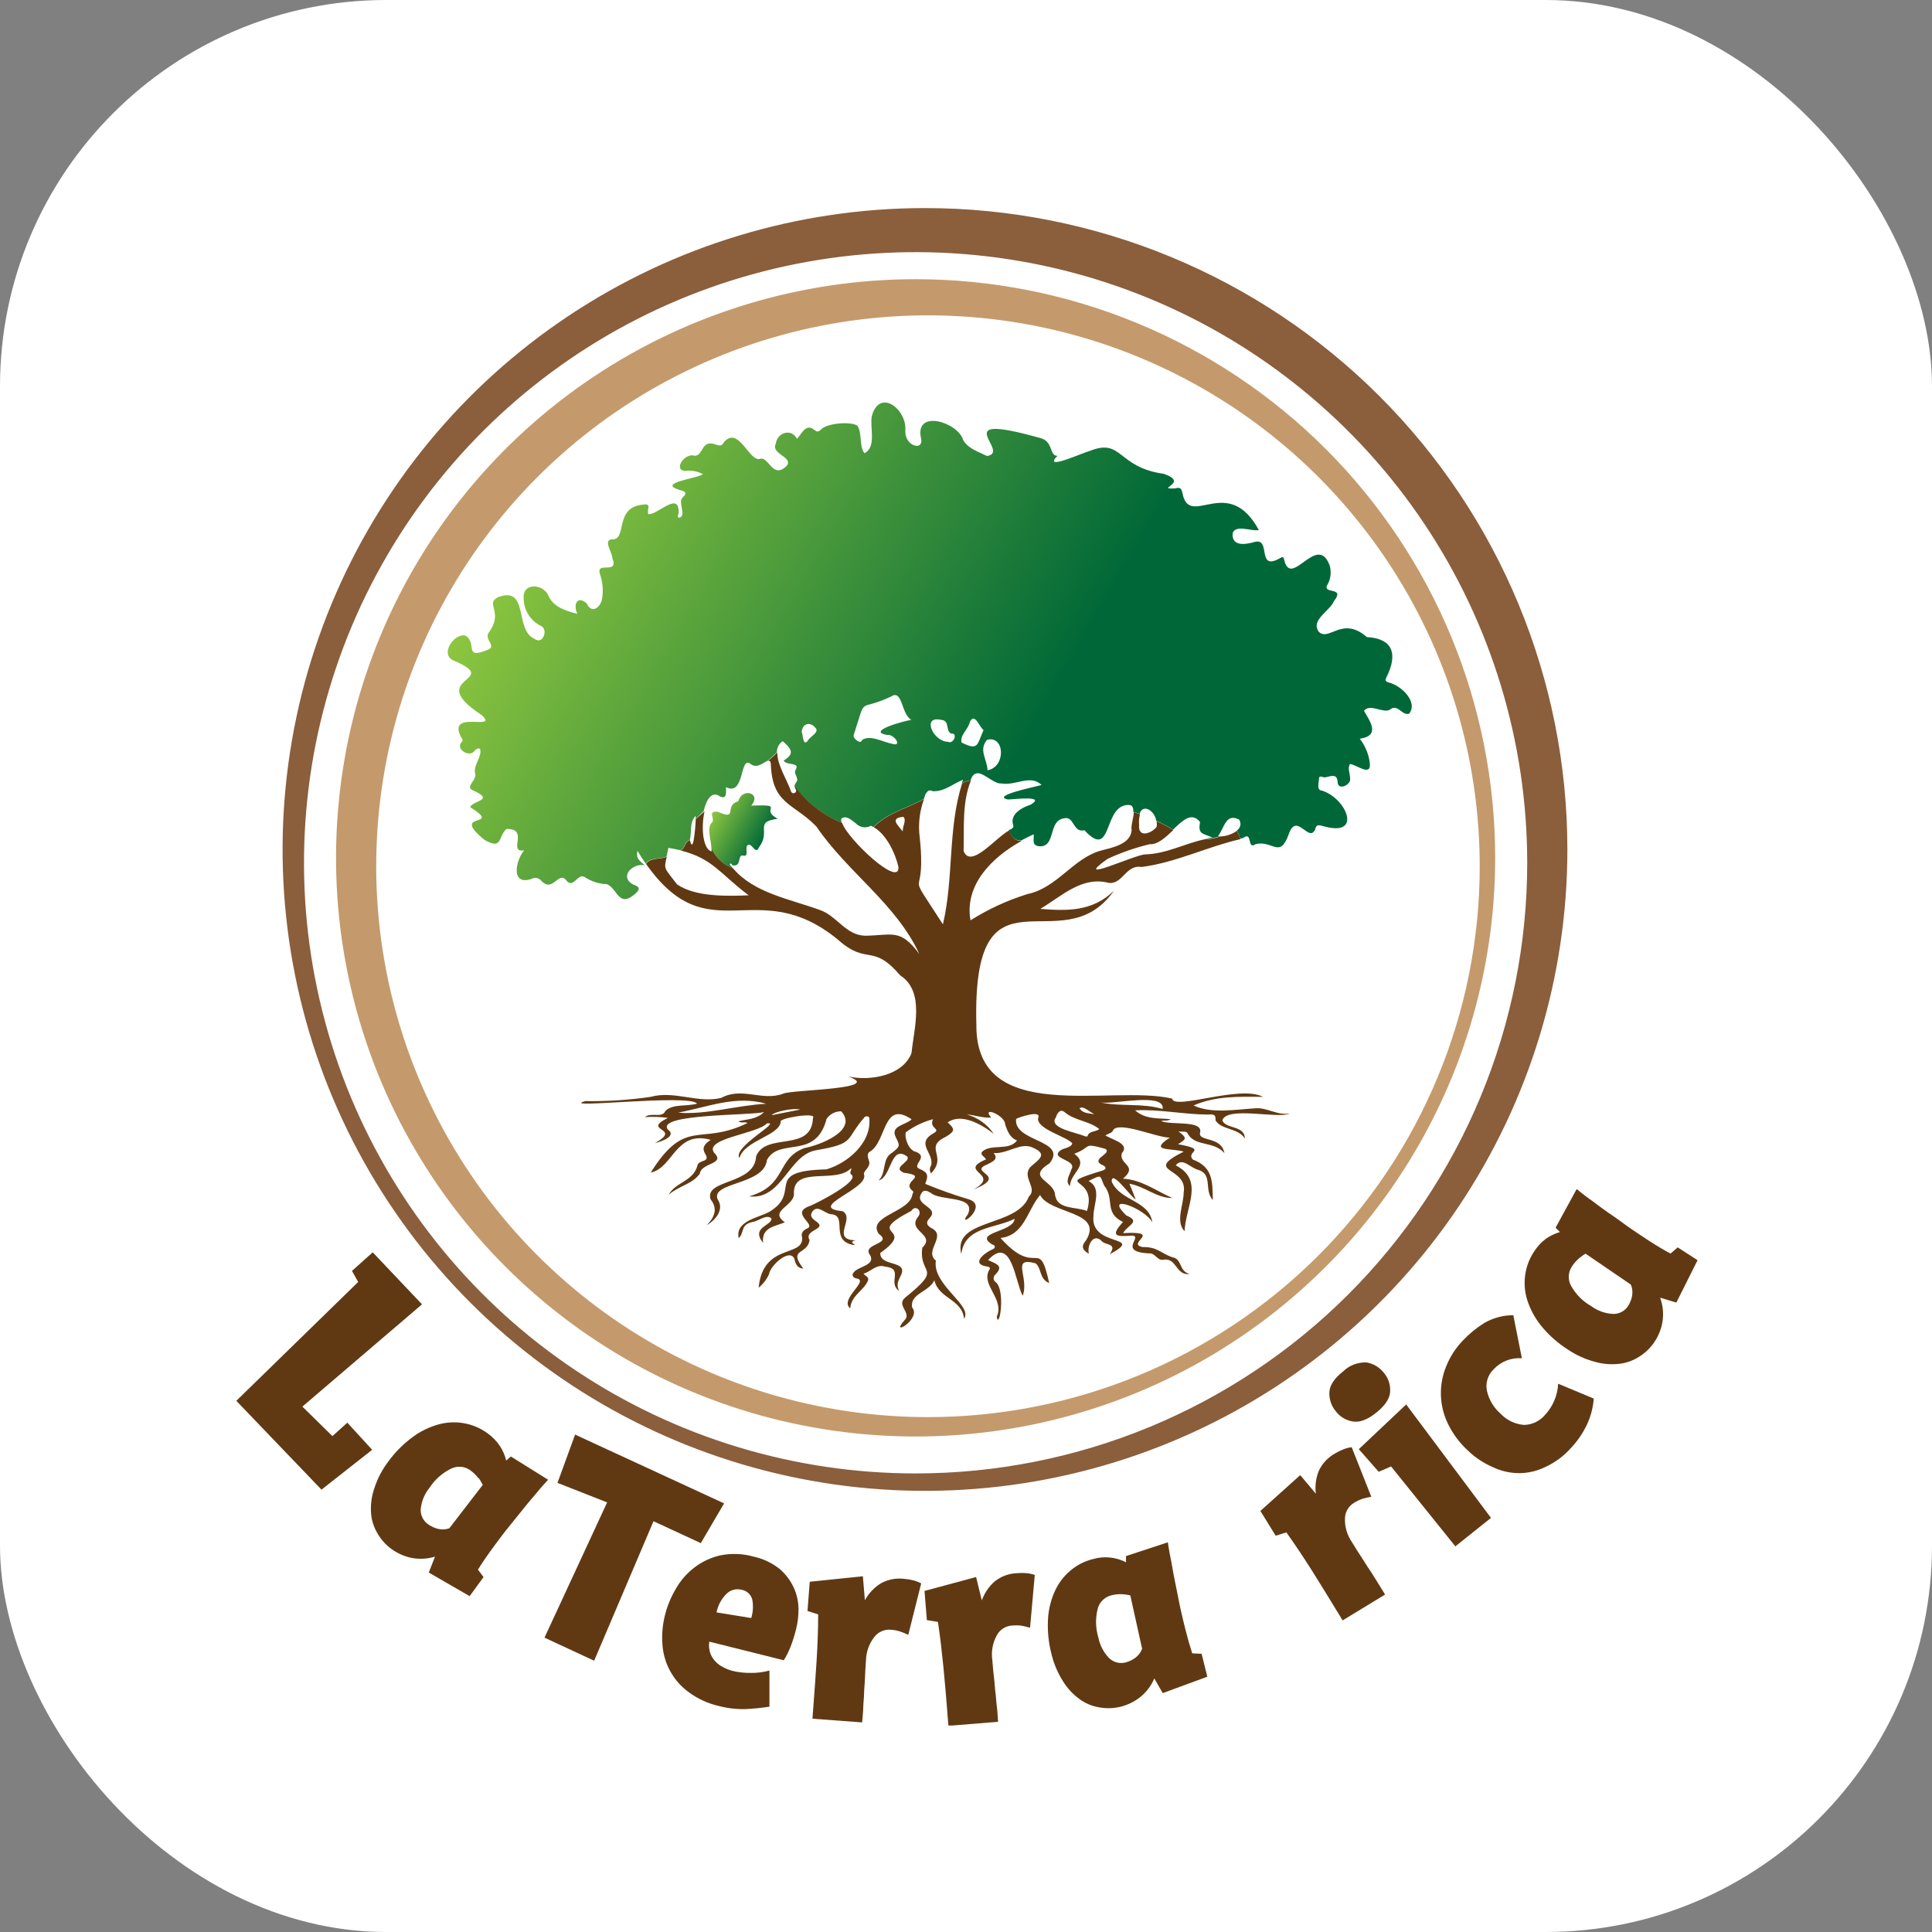
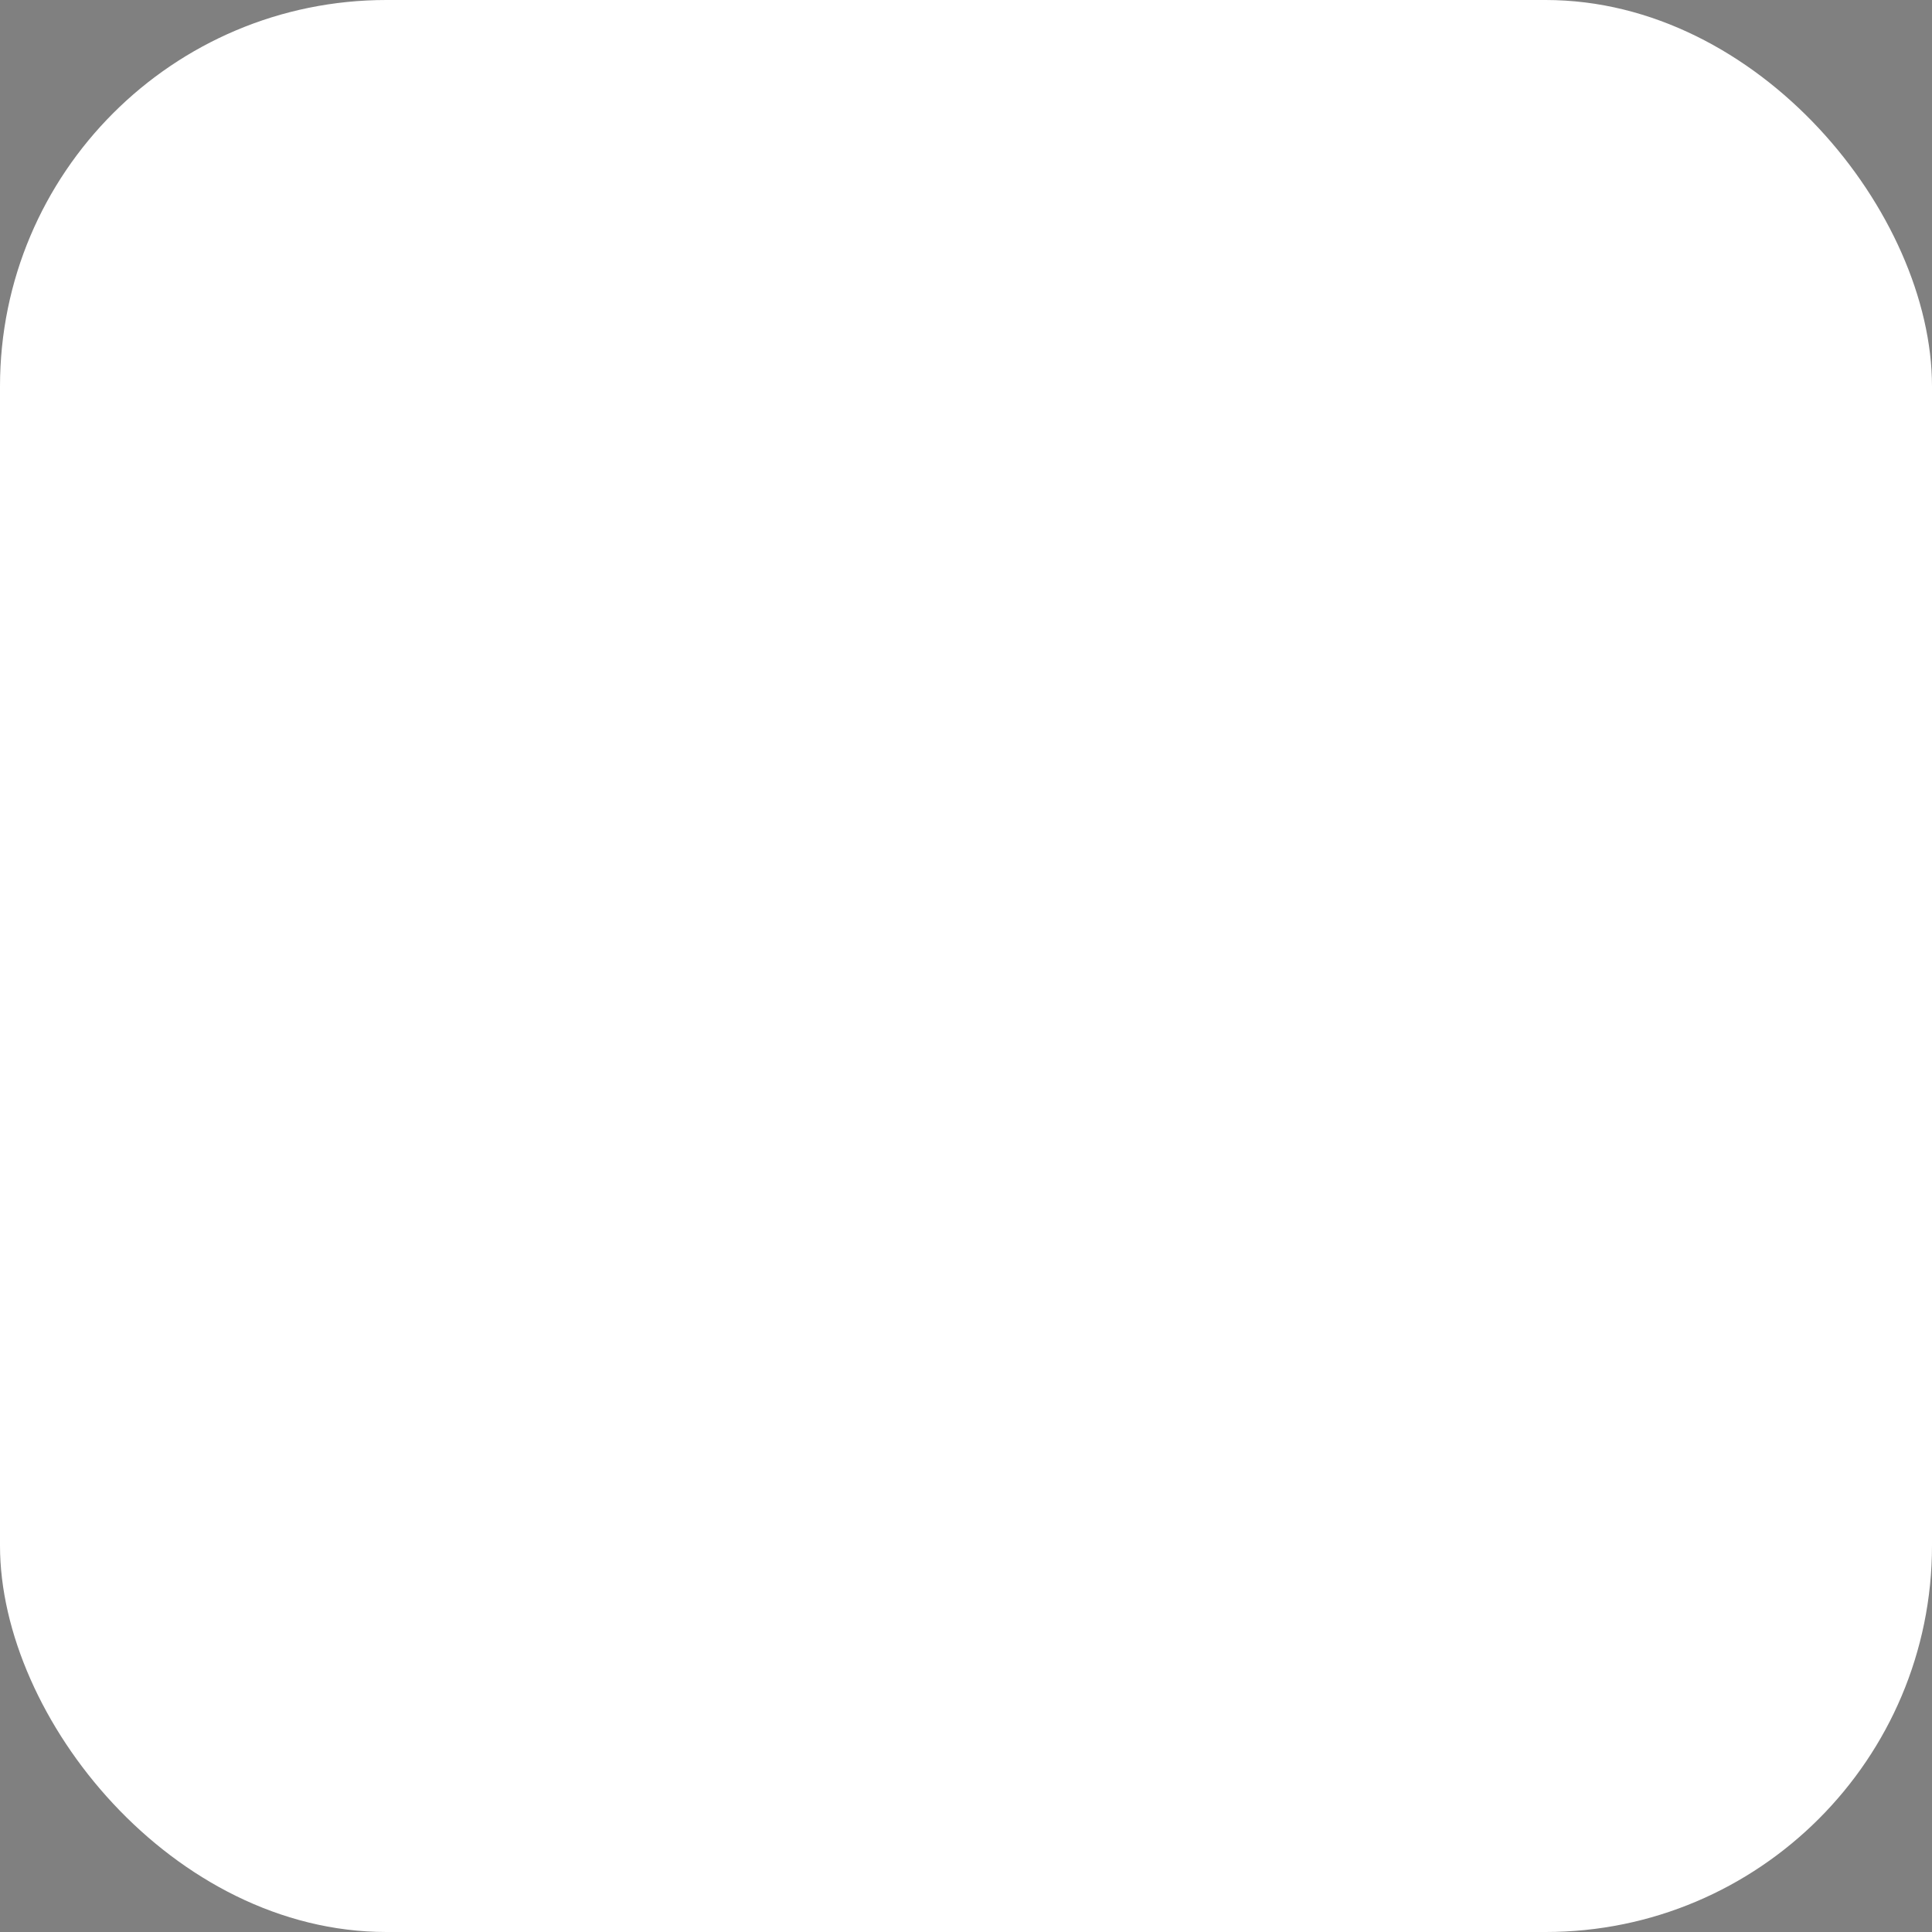
<svg xmlns="http://www.w3.org/2000/svg" width="1000" height="1000">
  <rect width="100%" height="100%" fill="#808080" stroke="none" />
  <rect width="1000" height="1000" rx="200" ry="200" fill="#ffffff" />
  <g transform="matrix(14.545,0,0,14.545,93.227,93.154)">
    <svg width="55" height="55">
      <svg width="55" height="55" viewBox="0 0 55 55" fill="none">
        <g clip-path="url(#clip0_337_7431)">
          <path d="M26.507 1C21.986 1 17.566 2.339 13.806 4.847C10.047 7.355 7.117 10.919 5.387 15.09C3.656 19.26 3.204 23.85 4.086 28.277C4.968 32.705 7.145 36.771 10.342 39.964C13.539 43.156 17.613 45.329 22.047 46.21C26.482 47.091 31.078 46.639 35.255 44.911C39.432 43.184 43.003 40.258 45.515 36.505C48.027 32.751 49.367 28.338 49.367 23.824C49.367 17.771 46.959 11.966 42.672 7.685C38.385 3.405 32.57 1 26.507 1ZM26.173 46.029C21.869 46.029 17.661 44.754 14.082 42.367C10.502 39.979 7.713 36.585 6.065 32.614C4.418 28.644 3.987 24.274 4.827 20.059C5.667 15.844 7.74 11.972 10.783 8.933C13.827 5.894 17.705 3.824 21.927 2.986C26.149 2.147 30.525 2.578 34.502 4.222C38.479 5.867 41.878 8.652 44.27 12.226C46.661 15.799 47.938 20.001 47.938 24.299C47.938 27.152 47.376 29.978 46.282 32.615C45.188 35.251 43.585 37.647 41.564 39.665C39.543 41.683 37.143 43.283 34.503 44.375C31.862 45.467 29.032 46.029 26.173 46.029Z" fill="#8B5E3C" />
          <path d="M26.173 3.531C22.094 3.531 18.107 4.739 14.715 7.002C11.323 9.264 8.68 12.48 7.119 16.243C5.558 20.006 5.149 24.146 5.945 28.14C6.741 32.135 8.705 35.804 11.59 38.684C14.474 41.564 18.149 43.525 22.15 44.319C26.151 45.114 30.297 44.706 34.066 43.148C37.835 41.589 41.056 38.95 43.322 35.563C45.588 32.177 46.798 28.196 46.798 24.123C46.798 21.419 46.265 18.741 45.229 16.243C44.192 13.744 42.673 11.474 40.758 9.562C38.843 7.65 36.569 6.133 34.066 5.098C31.564 4.063 28.882 3.531 26.173 3.531ZM26.615 44.025C22.732 44.025 18.935 42.876 15.706 40.722C12.477 38.568 9.96 35.506 8.473 31.924C6.987 28.342 6.598 24.4 7.355 20.597C8.113 16.794 9.983 13.301 12.729 10.559C15.475 7.817 18.974 5.95 22.783 5.194C26.592 4.438 30.54 4.826 34.128 6.31C37.716 7.794 40.782 10.307 42.94 13.531C45.097 16.755 46.248 20.546 46.248 24.423C46.248 26.998 45.74 29.548 44.752 31.927C43.765 34.306 42.318 36.467 40.494 38.287C38.669 40.108 36.504 41.551 34.121 42.536C31.738 43.52 29.183 44.026 26.604 44.025H26.615Z" fill="#C49A6C" />
          <path d="M20.323 22.263C20.707 21.822 20.005 21.601 19.863 22.108C19.322 22.269 19.888 22.816 19.128 22.481C18.726 22.444 19.083 22.766 18.907 22.883C18.734 23.103 18.907 23.491 18.907 23.807C19.061 24.13 19.336 24.378 19.673 24.5C19.634 24.453 19.594 24.407 19.556 24.358C19.614 24.266 19.627 24.391 19.669 24.391C20.005 24.438 19.815 23.988 20.042 24.043C20.27 24.098 20.064 23.719 20.215 23.661C20.365 23.604 20.482 24.036 20.601 23.743C21.043 23.169 20.402 22.843 21.264 22.733C20.59 22.366 21.609 22.221 20.323 22.263Z" fill="url(#paint0_linear_337_7431)" />
          <path d="M43.011 17.883C42.896 17.848 42.869 17.811 42.929 17.698C43.338 16.875 43.168 16.317 42.233 16.267C41.349 15.495 40.881 16.447 40.516 16.072C40.227 15.655 40.914 15.345 41.06 14.987C41.464 14.471 40.711 14.742 40.806 14.444C40.874 14.337 40.918 14.216 40.935 14.09C40.953 13.964 40.943 13.836 40.907 13.714C40.465 12.534 39.533 14.568 39.29 13.518C39.268 13.421 39.25 13.395 39.149 13.454C38.276 13.957 38.857 12.689 38.216 12.887C37.911 12.973 37.408 13.055 37.456 12.563C37.587 12.25 38.102 12.512 38.389 12.459C37.284 10.432 35.928 12.422 35.673 11.16C35.64 11.003 35.605 10.915 35.419 10.975C34.642 11.017 35.95 10.785 35.008 10.458C33.331 10.222 33.541 9.177 32.377 9.64C32.077 9.722 30.678 10.368 31.221 9.817C30.914 9.817 31.091 9.294 30.592 9.179C27.187 8.224 29.617 9.693 28.712 9.823C28.413 9.673 28.033 9.558 27.865 9.252C27.673 8.612 26.144 8.149 26.363 9.179C26.485 9.662 25.795 9.49 25.806 8.934C25.881 8.171 24.894 7.39 24.615 8.4C24.536 8.813 24.794 9.503 24.352 9.724C24.151 9.461 24.284 9.003 24.096 8.738C23.838 8.586 23.016 8.656 22.813 8.875C22.713 8.978 22.665 8.967 22.561 8.89C22.254 8.634 22.097 9.084 21.949 9.21C21.754 8.824 21.248 8.989 21.2 9.38C21.01 9.768 21.838 9.85 21.584 10.176C21.078 10.67 20.946 9.819 20.639 9.925C20.259 10.05 19.872 8.722 19.351 9.333C19.28 9.466 19.213 9.461 19.09 9.424C18.513 9.203 18.648 9.817 18.305 9.814C17.972 9.693 17.523 10.322 17.976 10.355C18.192 10.323 18.412 10.363 18.602 10.47C18.42 10.622 16.945 10.778 17.771 11.03C17.925 11.074 18.096 11.105 17.877 11.306C17.707 11.475 18.029 11.934 17.773 12.016C17.654 12.016 17.735 11.912 17.74 11.859C17.775 11.034 16.982 11.936 16.662 11.892C16.595 11.709 16.808 11.497 16.461 11.555C15.44 11.652 15.919 12.806 15.38 12.788C15.033 12.799 15.38 13.249 15.38 13.45C15.63 14.072 14.797 13.547 14.938 14.014C15.043 14.312 15.068 14.631 15.009 14.941C14.923 15.261 14.625 15.424 14.468 15.066C14.11 14.764 13.986 15.137 14.136 15.439C13.781 15.347 13.292 15.219 13.111 14.802C12.932 14.361 12.166 14.31 12.227 14.901C12.229 15.101 12.286 15.296 12.392 15.465C12.497 15.634 12.648 15.771 12.826 15.861C13.12 15.977 12.917 16.567 12.605 16.326C11.889 16.008 12.424 14.436 11.315 14.844C10.829 15.091 11.536 15.355 10.979 16.114C10.811 16.359 11.302 16.602 10.926 16.727C10.08 17.072 10.588 16.476 10.155 16.214C9.755 16.114 9.223 16.882 9.733 17.102C11.54 17.866 8.628 17.661 10.732 19.041C11.37 19.639 9.472 18.821 10 19.831C10.062 19.904 10.071 19.957 10 20.021C9.81 20.261 10.307 20.581 10.493 20.297C10.537 20.253 10.615 20.202 10.674 20.246C10.756 20.506 10.44 20.813 10.493 21.097C10.599 21.36 10.089 21.596 10.44 21.73C11.204 22.077 10.44 22.072 10.319 22.315C11.543 23.091 9.552 22.436 10.829 23.482C11.474 23.848 11.304 23.394 11.607 23.096C12.451 23.07 11.635 23.947 12.241 23.857C11.929 24.23 11.766 25.125 12.506 24.872C12.56 24.841 12.623 24.83 12.684 24.84C12.746 24.85 12.802 24.881 12.844 24.927C13.255 25.388 13.447 24.598 13.728 24.905C13.986 25.264 14.143 24.658 14.39 24.801C14.626 24.961 14.903 25.051 15.188 25.059C15.57 25.222 15.601 25.908 16.178 25.416C16.381 25.244 16.372 25.156 16.118 25.07C15.617 24.794 16.098 24.302 16.534 24.386C16.268 24.166 16.24 24.113 16.273 23.872C16.374 24.04 16.474 24.19 16.573 24.331C16.721 24.091 17.126 24.183 17.309 24.073C17.329 23.989 17.351 23.892 17.375 23.767C17.537 23.793 17.678 23.824 17.817 23.857C17.974 23.767 17.952 23.552 18.14 23.482C18.21 23.195 18.122 22.851 18.347 22.626C18.347 22.648 18.347 22.69 18.347 22.743L18.632 22.458C18.727 22.037 18.928 21.735 19.205 21.933C19.465 22.057 19.426 21.81 19.426 21.607C20.088 21.945 19.914 20.528 20.276 20.762C20.515 20.983 20.765 20.72 20.901 20.672C21.02 20.578 21.132 20.476 21.237 20.367C21.235 20.289 21.252 20.212 21.288 20.142C21.324 20.073 21.378 20.013 21.443 19.97C21.506 20.024 21.566 20.081 21.622 20.142C21.785 20.325 21.794 20.469 21.48 20.658C21.564 20.848 22.033 20.707 21.922 20.961C21.785 21.133 22.055 21.272 21.922 21.442C21.89 21.477 21.869 21.522 21.863 21.57C22.29 22.151 22.871 22.602 23.542 22.871C23.517 22.802 23.515 22.75 23.542 22.719C23.716 22.608 23.871 22.765 24.045 22.895C24.112 22.967 24.201 23.015 24.298 23.031C24.394 23.047 24.494 23.03 24.58 22.983L24.673 23.025C25.194 22.503 25.897 22.35 26.467 22.026L26.52 21.865C26.582 21.768 26.635 21.675 26.783 21.75C26.807 21.75 26.829 21.75 26.854 21.75C27.205 21.75 27.516 21.483 27.861 21.342C27.848 21.382 27.837 21.422 27.823 21.461C27.925 21.416 28.031 21.379 28.139 21.353V21.338C28.208 21.137 28.316 21.097 28.442 21.117C28.687 21.177 28.999 21.503 29.229 21.475C29.717 21.567 30.271 21.139 30.654 21.532C30.36 21.607 28.851 21.922 29.458 22.046C29.646 22.046 30.85 21.889 30.263 22.233C29.962 22.326 29.523 22.567 29.642 22.944C29.675 23.032 29.628 23.063 29.571 23.102C29.543 23.11 29.515 23.121 29.489 23.136C29.582 23.356 29.681 23.513 29.931 23.506C30.079 23.425 30.232 23.35 30.373 23.286C30.402 23.453 30.285 23.656 30.545 23.709C31.195 23.775 30.859 22.798 31.46 22.716C31.816 22.622 31.772 23.244 32.18 23.14C33.203 24.243 32.823 22.231 33.753 22.24C33.893 22.24 33.926 22.344 33.919 22.483L34.14 22.56C34.264 22.18 34.679 22.439 34.737 22.802C34.942 22.895 35.141 23.001 35.333 23.118C35.682 22.787 35.996 22.476 36.294 22.847C36.221 23.288 36.365 23.241 36.736 23.398C36.641 23.411 36.548 23.429 36.456 23.449C36.647 23.447 36.836 23.413 37.017 23.35H36.933C37.167 23.058 37.202 22.522 37.682 22.758C37.703 22.788 37.719 22.822 37.727 22.858C37.735 22.894 37.736 22.931 37.729 22.967C37.722 23.003 37.708 23.038 37.687 23.068C37.667 23.099 37.64 23.125 37.609 23.145C37.657 23.239 37.697 23.338 37.728 23.44L37.83 23.416C38.177 23.153 37.953 23.857 38.272 23.636C38.879 23.484 39.131 24.17 39.449 23.288C39.728 22.463 40.165 23.614 40.393 23.109C40.426 22.937 40.51 22.955 40.627 22.979C42.123 23.44 41.511 21.995 40.627 21.728C40.421 21.715 40.538 21.406 40.53 21.272C40.558 21.179 40.673 21.272 40.751 21.258C40.985 21.208 41.175 21.119 41.192 21.435C41.21 21.75 41.694 21.517 41.634 21.283C41.634 21.124 41.535 20.919 41.634 20.782C41.906 20.822 42.454 21.298 42.321 20.647C42.27 20.369 42.153 20.108 41.979 19.884C42.755 19.772 42.308 19.222 42.129 18.887C42.35 18.631 42.77 18.964 43.031 18.863C43.338 18.6 43.472 19.083 43.74 18.991C44.062 18.563 43.444 17.985 43.011 17.883ZM22.642 19.613C22.605 19.736 22.377 19.845 22.32 19.979C22.216 20.078 22.185 19.955 22.161 19.827C22.154 19.763 22.14 19.7 22.119 19.639C22.152 19.306 22.468 19.262 22.647 19.551C22.651 19.572 22.649 19.593 22.642 19.613ZM25.154 19.75C25.404 19.697 25.727 20.191 25.336 20.063C25.002 20.003 24.582 19.734 24.269 19.926C24.231 20.118 23.919 19.855 23.97 19.754C24.445 18.291 24.079 18.956 25.296 18.384C25.718 18.104 25.652 19.011 26.023 19.211C25.731 19.26 24.41 19.617 25.154 19.75ZM27.335 19.994C26.8 19.994 26.387 19.068 27.059 19.209C27.415 19.222 27.216 19.606 27.446 19.703C27.675 19.664 27.543 20.074 27.335 19.999V19.994ZM27.806 20.012C27.75 19.741 28.062 19.536 28.106 19.277C28.287 18.938 28.455 19.498 28.592 19.573C28.349 20.12 28.411 20.317 27.806 20.017V20.012ZM28.734 21.005C28.709 20.583 28.411 20.292 28.714 19.924C29.35 19.75 29.396 20.89 28.734 21.005Z" fill="url(#paint1_linear_337_7431)" />
          <path d="M39.491 33.22C39.049 33.3 38.682 33 38.265 33.035C37.562 33.077 36.698 33.236 36.066 32.934C36.84 32.596 37.655 32.618 38.532 32.629C37.728 32.188 35.368 33.119 35.3 32.689C33.108 32.181 28.323 33.684 28.336 30.084C28.168 23.976 31.345 27.975 33.232 25.292C32.467 26.04 31.564 26.014 30.611 25.939C31.383 25.48 32.092 24.763 33.053 25.015C33.541 25.07 33.66 24.353 34.213 24.448C35.421 24.295 36.552 23.728 37.732 23.457C37.701 23.354 37.66 23.255 37.611 23.159C37.437 23.283 37.231 23.353 37.019 23.362C36.839 23.427 36.65 23.461 36.46 23.462C35.722 23.623 35.114 23.973 34.356 24C34.02 23.984 31.668 25.103 33.006 24.159C33.486 23.935 33.987 23.761 34.502 23.638C34.794 23.656 35.077 23.387 35.346 23.131C35.153 23.013 34.953 22.908 34.747 22.815C34.763 22.884 34.763 22.956 34.747 23.025C34.551 23.267 34.085 23.417 34.127 22.956C34.114 22.828 34.125 22.699 34.16 22.575C34.087 22.546 34.014 22.52 33.939 22.495C33.928 22.716 33.826 22.996 33.861 23.142C33.819 23.642 33.166 23.759 32.757 23.867C31.769 24.15 31.21 25.191 30.154 25.412C29.44 25.633 28.758 25.948 28.126 26.347C27.905 25.081 28.892 24.103 29.944 23.521C29.69 23.521 29.591 23.364 29.502 23.148C29.036 23.387 28.126 24.542 27.881 23.874C27.907 23.031 27.819 22.16 28.146 21.357C28.037 21.383 27.931 21.419 27.83 21.465C27.313 23.095 27.536 24.834 27.145 26.488C25.676 24.205 26.617 25.95 26.303 23.236C26.274 22.827 26.332 22.416 26.473 22.03C25.903 22.354 25.198 22.506 24.679 23.031C25.121 23.27 25.457 23.96 25.563 24.454C25.605 25.195 23.756 23.459 23.555 22.875C22.884 22.606 22.303 22.155 21.875 21.573C21.873 21.593 21.875 21.613 21.881 21.632C21.887 21.651 21.896 21.668 21.909 21.684C21.916 21.695 21.92 21.708 21.921 21.721C21.923 21.735 21.921 21.748 21.917 21.761C21.913 21.773 21.906 21.785 21.896 21.795C21.887 21.804 21.876 21.812 21.864 21.817C21.851 21.822 21.838 21.824 21.824 21.823C21.811 21.823 21.798 21.819 21.786 21.813C21.774 21.807 21.764 21.798 21.756 21.788C21.747 21.777 21.742 21.765 21.738 21.752C21.621 21.395 21.237 20.803 21.253 20.371C21.147 20.479 21.035 20.581 20.917 20.675C20.97 20.656 21.007 20.675 21.02 20.762C21.065 22.228 21.814 22.158 22.642 23.007C23.747 24.637 25.47 25.742 26.305 27.542C25.623 26.629 25.366 26.881 24.372 26.894C23.676 26.87 23.376 26.188 22.773 25.981C21.688 25.581 20.431 25.383 19.679 24.498C19.342 24.377 19.067 24.128 18.913 23.806C18.915 23.835 18.915 23.864 18.913 23.894C18.595 23.812 18.535 23.029 18.663 22.465L18.349 22.749C18.34 22.989 18.317 23.228 18.281 23.466C18.248 23.656 18.201 23.742 18.144 23.503C18.144 23.503 18.144 23.503 18.144 23.49C17.956 23.561 17.978 23.773 17.821 23.863C18.957 24.15 19.2 24.679 20.232 25.456C19.487 25.486 18.343 25.522 17.684 25.067C17.223 24.459 17.212 24.551 17.318 24.079C17.134 24.189 16.73 24.097 16.582 24.34C18.822 27.531 20.517 24.67 23.402 27.028C24.469 27.981 24.613 27.13 25.629 28.308C26.513 28.881 26.115 30.198 26.027 31.072C25.713 31.879 24.549 32.075 23.769 31.901C25.095 32.362 21.794 32.369 21.469 32.512C20.729 32.799 19.989 32.261 19.26 32.664C18.442 32.87 17.589 32.393 16.739 32.629C15.971 32.741 15.195 32.791 14.419 32.779C13.383 33.075 18.142 32.512 18.396 32.87C17.987 32.98 17.53 32.87 17.269 33.13C17.147 33.403 16.759 33.161 16.54 33.35C16.813 33.33 17.088 33.339 17.36 33.377C16.381 33.858 17.905 33.717 16.9 34.27C17.121 34.224 17.691 34.026 17.355 33.789C16.933 33.223 20.325 33.298 20.78 33.17C20.499 33.443 20.17 33.414 19.867 33.501C19.971 33.578 20.088 33.501 20.192 33.558C18.486 34.398 18.005 33.322 16.747 35.323C17.549 35.159 17.631 33.807 18.882 34.158C18.303 34.526 18.933 34.731 18.674 34.886C18.579 34.928 18.453 34.95 18.416 35.047C18.281 35.638 17.62 35.66 17.39 36.108C17.757 35.79 18.232 35.735 18.495 35.36C18.539 34.989 19.337 35.023 19.059 34.678C18.473 34.12 20.548 33.953 20.877 33.575C21.456 33.478 19.642 34.416 19.905 34.804C20.088 34.175 21.308 34.019 21.374 33.52C21.261 33.39 22.686 33.156 22.521 33.381C22.47 34.626 20.844 33.864 20.497 34.745C20.451 35.766 18.654 35.55 18.875 36.271C19.145 36.613 19.019 36.909 18.743 37.191C19.063 37.01 19.372 36.628 19.129 36.276C18.869 35.656 20.795 35.77 20.881 34.877C21.323 34.048 22.618 34.899 23.005 33.412C23.062 33.327 23.14 33.258 23.231 33.211C23.322 33.164 23.423 33.141 23.526 33.143C24.138 33.82 22.775 34.348 22.216 34.451C21.191 34.833 21.624 35.764 20.249 36.17C21.429 36.309 21.639 34.694 22.642 34.526C24.058 34.284 23.643 34.16 24.37 33.337C24.483 33.289 24.542 33.348 24.529 33.443C24.58 34.281 23.749 34.987 23.002 35.208C20.694 35.267 22.165 36.009 20.965 36.721C20.561 36.942 19.748 37.041 19.878 37.659C20.099 37.438 19.92 37.18 20.38 37.078C20.583 37.052 20.872 36.787 21.043 36.957C21.067 37.213 20.296 37.264 20.744 37.822C20.687 37.268 21.162 37.244 21.522 37.092C20.914 36.668 21.913 36.516 21.842 36.026C21.862 35.08 23.336 35.733 23.877 35.168C23.906 35.243 23.804 35.318 23.877 35.389C24.24 35.609 22.658 36.412 22.421 36.507C21.661 36.765 22.677 37.169 22.306 37.315C22.169 37.378 22.085 37.48 22.134 37.632C22.196 38.356 20.744 37.813 20.587 39.419C20.746 39.29 20.872 39.126 20.956 38.94C21.005 38.616 21.703 38.001 21.86 38.395C21.911 38.64 22.01 38.726 22.178 38.739C21.617 38.005 22.324 38.265 22.399 37.725C22.178 37.328 23.108 37.361 22.596 37.034C22.485 36.948 22.401 36.858 22.496 36.717C22.686 36.441 22.938 36.789 23.172 36.805C23.787 36.853 23.071 37.78 24.014 37.908C23.985 37.85 23.793 37.795 24.036 37.734C23.137 37.707 24.036 36.957 23.575 36.697C22.249 36.567 24.536 35.901 24.337 35.384C24.306 35.263 24.558 35.148 24.525 34.943C24.485 34.786 24.401 34.648 24.58 34.557C25.145 34.167 25.022 32.739 26.031 33.428C25.828 33.637 25.262 33.648 25.466 34.061C25.623 34.372 25.625 34.392 25.342 34.612C24.96 34.833 25.15 35.316 24.858 35.603C25.324 35.488 25.276 34.297 25.881 34.758C25.996 34.959 25.311 35.135 25.757 35.331C26.677 35.444 25.642 35.627 26.058 35.967C26.122 36.011 26.069 36.057 26.058 36.103C25.978 36.736 24.425 36.869 24.863 37.504C25.388 37.879 24.237 37.84 24.553 38.261C24.774 38.664 24.001 38.656 23.93 38.953C23.93 39.053 24.021 39.086 24.105 39.097C24.491 39.194 23.455 39.836 23.846 40.156C23.884 39.677 24.341 39.529 24.487 39.145C24.503 39.035 24.39 39 24.319 38.925C24.604 38.83 24.779 38.574 25.09 38.669C25.777 38.748 25.154 39.236 25.59 39.536C25.463 39.3 25.576 39.143 25.651 38.978C25.919 38.424 24.9 38.689 24.916 38.184C26.274 37.22 24.253 37.614 26.02 36.686C26.166 36.448 26.431 36.686 26.263 36.893C25.844 37.409 26.913 37.515 26.411 37.996C26.277 39.002 27.187 38.658 25.799 39.774C25.468 40.059 26.06 40.315 25.771 40.586C25.232 41.201 26.398 40.526 26.049 40.123C25.965 39.622 26.646 39.58 26.842 39.154C26.99 39.816 27.823 39.816 27.898 40.524C28.225 40.052 26.754 39.317 26.895 38.457C26.453 38.095 27.319 37.575 26.721 37.29C26.546 37.178 26.544 37.09 26.672 36.942C27.039 36.545 26.129 36.501 26.369 36.079C26.456 35.905 26.59 35.975 26.71 36.042C27.048 36.353 28.336 36.119 28.035 36.805C27.593 37.385 28.784 36.536 28.09 36.282C27.556 36.124 27.03 35.937 26.515 35.724C26.639 35.413 26.608 35.318 26.31 35.19C26.012 35.062 26.65 34.776 26.193 34.586C25.939 34.553 25.771 34.105 25.824 33.889C26.115 33.674 26.444 33.516 26.794 33.423C26.63 33.761 27.116 33.756 26.805 33.928C26.155 34.295 26.849 34.634 26.723 35.075C26.696 35.116 26.681 35.164 26.681 35.213C26.681 35.262 26.696 35.31 26.723 35.351C27.331 34.716 26.427 34.436 27.266 34.039C27.576 33.845 27.58 33.778 27.313 33.536C27.803 33.194 28.512 33.602 28.952 33.942C28.726 33.607 28.388 33.364 27.998 33.258C28.287 33.273 28.563 33.39 28.862 33.364C28.495 32.936 29.365 33.282 29.361 33.617C29.445 33.851 29.524 34.078 29.783 34.182C29.48 34.573 28.848 34.273 28.53 34.592C28.477 34.72 28.634 34.751 28.68 34.853C27.622 35.294 29.246 35.36 28.238 35.923C29.522 35.411 28.018 35.323 28.709 35.04C28.875 34.95 29.151 34.861 28.95 34.628C29.458 34.665 29.911 34.224 30.351 34.438C30.885 34.674 30.572 34.844 30.262 35.12C29.929 35.495 30.538 35.863 30.203 36.176C29.792 37.279 27.481 36.942 27.799 38.225C27.918 37.242 28.999 37.321 29.697 36.968C29.664 37.445 28.205 37.447 28.895 37.879C29.027 37.906 29.025 38.02 28.895 38.06C28.59 38.199 28.128 38.59 28.731 38.667C28.8 38.684 28.851 38.715 28.791 38.788C28.49 39.337 29.352 39.814 29.06 40.456C29.151 40.956 29.396 39.439 28.994 39.2C28.978 39.183 28.966 39.162 28.959 39.14C28.951 39.118 28.948 39.094 28.95 39.071C28.952 39.047 28.959 39.024 28.97 39.003C28.981 38.982 28.996 38.964 29.014 38.949C29.319 38.638 29.049 38.574 28.753 38.437C29.595 37.526 29.717 39.227 29.984 39.708C30.229 39.046 29.542 38.303 30.446 38.554C30.667 38.742 30.565 39.099 30.927 39.256C30.552 37.542 30.508 39.119 29.195 37.65C30.05 37.55 30.13 36.684 30.603 36.123C30.956 36.805 32.883 36.692 32.237 37.736C32.065 37.937 32.09 38.067 32.337 38.212C32.266 37.888 32.52 37.44 32.825 37.789C33.013 37.917 33.338 37.855 33.081 38.23C34.389 37.524 32.374 38.009 32.503 36.862C32.503 36.454 32.814 35.883 32.33 35.623C32.825 35.373 32.721 35.426 32.88 35.779C33.276 36.267 32.861 36.748 33.554 37.081C33.112 37.57 33.267 37.617 33.879 37.564C34.29 37.592 33.338 38.142 34.484 38.199C34.705 38.175 34.778 38.484 35.01 38.42C35.472 38.362 35.426 38.991 35.927 38.934C35.534 38.834 35.669 38.386 35.3 38.334C34.898 38.19 34.77 37.963 34.259 37.974C33.625 37.857 35.019 37.394 33.559 37.478C33.716 37.182 34.208 37.074 33.676 36.851C32.825 36.037 34.339 36.591 34.597 37.096C34.491 36.311 33.453 36.342 33.152 35.645C33.132 35.177 33.866 36.234 34.003 36.276C33.937 36.103 33.873 35.929 33.782 35.72C34.345 35.819 34.758 36.238 35.309 36.227C34.736 35.978 34.226 35.578 33.554 35.539C34.109 35.071 33.402 35.04 33.51 34.639C33.819 34.281 33.15 34.158 32.927 33.997C33.024 33.942 33.174 33.904 33.19 33.836C33.349 33.45 34.778 34.092 35.222 34.078C34.44 34.586 35.282 34.442 35.713 34.577C34.224 35.331 35.874 35.1 35.713 36.033C35.713 36.463 35.412 37.072 35.744 37.407C35.788 36.525 36.453 35.592 35.43 35.065C35.666 34.76 35.954 35.168 36.248 35.23C36.754 35.402 36.429 35.947 36.749 36.3C36.738 35.623 36.749 35.126 36.038 34.859C35.766 34.557 36.619 34.517 35.51 34.312C35.828 34.12 35.83 34.092 35.521 33.851C35.666 33.9 35.812 33.803 35.874 33.968C36.157 34.409 36.778 34.189 37.162 34.63C37.054 34.021 36.236 34.233 36.294 33.909C36.426 33.437 35.238 33.651 34.909 33.487C35.028 33.456 35.13 33.501 35.253 33.421C34.8 33.384 34.347 33.432 33.985 33.108C34.818 33.062 35.709 33.253 36.563 33.258C36.698 33.258 36.873 33.205 36.844 33.461C37.045 33.809 37.648 33.728 37.889 34.109C37.889 33.631 37.184 33.778 37.089 33.459C37.275 32.949 39.082 33.425 39.491 33.22ZM25.715 23.181C25.494 22.915 25.273 22.707 25.735 22.663C25.861 22.776 25.713 22.967 25.715 23.181ZM17.722 33.19C18.785 32.991 19.766 32.563 20.859 32.874C19.783 32.931 18.716 33.276 17.722 33.19ZM21.054 33.28C21.127 33.161 21.82 33.011 22.061 33.081L21.054 33.28ZM32.542 33.251C32.322 33.2 32.127 33.227 32.005 33.031C32.127 32.984 32.127 32.984 32.534 33.251H32.542ZM31.157 33.384C31.203 33.227 31.305 33.042 31.464 33.163C31.833 33.481 32.348 33.478 32.708 33.774C32.573 33.891 32.341 33.825 32.286 34.039C32.251 34.039 32.216 34.035 32.182 34.026C31.922 33.9 30.923 33.754 31.148 33.384H31.157ZM32.856 35.067C32.991 35.155 32.925 35.215 32.83 35.248C30.936 35.839 32.684 35.389 32.271 36.688C31.871 36.531 31.219 36.646 31.137 36.126C31.111 35.592 30.083 35.532 30.941 34.992C31.603 34.156 29.648 34.239 29.75 33.414C29.814 33.366 30.689 33.066 30.532 33.39C30.481 33.781 31.586 34.052 31.749 34.286C31.696 34.451 31.453 34.44 31.325 34.535C30.925 34.846 31.95 34.857 31.712 35.217C31.663 35.404 31.477 35.636 31.665 35.803C31.683 35.314 32.37 35.065 31.82 34.652C32.469 34.416 32.083 34.246 32.925 34.478C33.19 34.656 32.33 34.848 32.847 35.067H32.856ZM32.77 32.828C33.236 32.903 35.046 32.459 34.964 33.059C34.228 32.841 33.492 32.984 32.761 32.828H32.77Z" fill="#603913" />
          <path d="M6.337 39.215L6.116 38.822L6.854 38.16L8.608 40.011L4.351 43.651L5.42 44.701L5.95 44.222L6.834 45.188L5.031 46.606L2 43.445L6.337 39.215Z" fill="#603913" />
-           <path d="M12.605 46.818C12.435 47.017 12.26 47.224 12.088 47.445C11.916 47.665 11.739 47.87 11.567 48.091C11.394 48.312 11.235 48.532 11.087 48.733C10.904 48.982 10.742 49.222 10.599 49.452L10.798 49.717L10.303 50.396L8.849 49.556L9.07 48.991C8.783 49.078 8.479 49.09 8.186 49.024C7.947 48.967 7.722 48.864 7.523 48.72C7.313 48.568 7.139 48.371 7.013 48.144C6.879 47.917 6.804 47.661 6.792 47.398C6.777 47.108 6.819 46.818 6.916 46.545C7.026 46.205 7.194 45.886 7.411 45.603C7.637 45.291 7.908 45.014 8.215 44.78C8.486 44.568 8.794 44.407 9.123 44.306C9.425 44.211 9.745 44.187 10.058 44.235C10.377 44.284 10.681 44.41 10.941 44.601C11.115 44.725 11.265 44.88 11.383 45.058C11.485 45.215 11.56 45.388 11.604 45.57L11.77 45.426L13.095 46.253C12.937 46.421 12.773 46.613 12.605 46.818ZM10.617 46.203C10.539 46.097 10.446 46.005 10.34 45.927C10.24 45.85 10.12 45.804 9.995 45.793C9.869 45.782 9.743 45.807 9.631 45.865C9.328 46.015 9.07 46.244 8.884 46.527C8.703 46.745 8.591 47.013 8.562 47.295C8.555 47.405 8.578 47.516 8.628 47.614C8.679 47.713 8.755 47.796 8.849 47.855C8.951 47.923 9.064 47.974 9.183 48.003C9.315 48.035 9.453 48.027 9.58 47.981L10.769 46.437C10.729 46.355 10.684 46.277 10.632 46.203H10.617Z" fill="#603913" />
          <path d="M14.734 52.694L12.967 51.873L15.196 47.06L13.429 46.365L14.056 44.647L19.358 47.095L18.53 48.509L16.846 47.73L14.734 52.694Z" fill="#603913" />
          <path d="M20.309 53.127C20.533 53.131 20.756 53.103 20.972 53.043V54.329C20.694 54.373 20.413 54.401 20.132 54.415C19.806 54.425 19.48 54.387 19.164 54.303C18.78 54.215 18.419 54.049 18.102 53.815C17.827 53.617 17.601 53.36 17.439 53.063C17.278 52.769 17.184 52.443 17.163 52.108C17.137 51.752 17.17 51.395 17.26 51.049C17.342 50.73 17.469 50.424 17.638 50.14C17.801 49.849 18.022 49.593 18.287 49.388C18.56 49.175 18.876 49.025 19.213 48.947C19.606 48.865 20.013 48.879 20.399 48.987C20.741 49.06 21.061 49.211 21.334 49.428C21.547 49.61 21.718 49.836 21.836 50.09C21.944 50.325 22.002 50.581 22.006 50.84C22.009 51.09 21.979 51.34 21.917 51.583C21.866 51.79 21.802 51.993 21.725 52.192C21.66 52.361 21.579 52.524 21.482 52.677L18.831 52.015C18.812 52.143 18.821 52.273 18.857 52.397C18.893 52.509 18.952 52.611 19.03 52.699C19.11 52.791 19.208 52.865 19.317 52.92C19.422 52.978 19.534 53.023 19.651 53.054C19.866 53.106 20.087 53.131 20.309 53.127ZM20.36 50.513C20.335 50.424 20.286 50.344 20.217 50.282C20.148 50.221 20.062 50.181 19.971 50.167C19.878 50.144 19.781 50.145 19.689 50.171C19.597 50.196 19.513 50.245 19.445 50.312C19.262 50.492 19.139 50.723 19.089 50.974L20.324 51.175C20.39 50.961 20.402 50.733 20.36 50.513Z" fill="#603913" />
          <path d="M24.297 49.688L24.368 50.543C24.501 50.296 24.698 50.087 24.938 49.939C25.189 49.801 25.479 49.745 25.764 49.78C25.874 49.788 25.982 49.806 26.089 49.833C26.187 49.858 26.282 49.894 26.372 49.941L25.912 51.774C25.809 51.723 25.702 51.679 25.592 51.644C25.492 51.615 25.39 51.597 25.287 51.591C25.176 51.582 25.065 51.6 24.963 51.645C24.862 51.69 24.773 51.759 24.706 51.847C24.517 52.087 24.413 52.381 24.407 52.685C24.39 52.926 24.374 53.146 24.37 53.329C24.365 53.513 24.341 53.696 24.339 53.861C24.337 54.026 24.312 54.196 24.31 54.362C24.308 54.527 24.284 54.697 24.27 54.889L22.503 54.757L22.529 54.399C22.574 53.804 22.618 53.226 22.651 52.679C22.684 52.132 22.706 51.576 22.706 51.046L22.326 50.923L22.406 49.884L24.297 49.688Z" fill="#603913" />
          <path d="M28.326 49.715L28.529 50.548C28.623 50.283 28.784 50.046 28.998 49.862C29.225 49.687 29.502 49.587 29.789 49.578C29.898 49.568 30.009 49.568 30.118 49.578C30.219 49.587 30.318 49.608 30.414 49.639L30.246 51.521C30.136 51.488 30.024 51.461 29.91 51.442C29.807 51.432 29.702 51.432 29.599 51.442C29.488 51.45 29.381 51.485 29.287 51.546C29.194 51.606 29.117 51.688 29.064 51.786C28.916 52.054 28.859 52.364 28.903 52.668C28.923 52.909 28.94 53.129 28.965 53.312C28.989 53.495 28.994 53.678 29.016 53.84C29.038 54.001 29.044 54.177 29.066 54.34C29.088 54.504 29.093 54.675 29.108 54.867L27.341 55.011L27.312 54.654C27.266 54.058 27.219 53.48 27.164 52.933C27.109 52.386 27.047 51.83 26.968 51.314L26.574 51.248L26.49 50.211L28.326 49.715Z" fill="#603913" />
          <path d="M35.279 49.204C35.323 49.462 35.37 49.729 35.429 50.002C35.489 50.276 35.533 50.543 35.593 50.816C35.652 51.09 35.717 51.352 35.778 51.595C35.853 51.895 35.933 52.173 36.017 52.431L36.351 52.447L36.554 53.263L34.968 53.847L34.667 53.325C34.552 53.597 34.368 53.836 34.132 54.015C33.934 54.163 33.709 54.27 33.469 54.331C33.217 54.393 32.954 54.4 32.699 54.352C32.439 54.309 32.194 54.203 31.985 54.044C31.752 53.871 31.555 53.653 31.406 53.404C31.216 53.101 31.079 52.769 30.999 52.42C30.906 52.046 30.866 51.661 30.882 51.275C30.893 50.931 30.968 50.593 31.103 50.276C31.224 49.984 31.411 49.723 31.649 49.515C31.89 49.301 32.181 49.149 32.495 49.074C32.884 48.963 33.301 49.004 33.66 49.191V48.97L35.149 48.48C35.182 48.701 35.224 48.95 35.279 49.204ZM33.538 50.327C33.407 50.319 33.276 50.332 33.149 50.364C33.026 50.392 32.914 50.454 32.825 50.543C32.736 50.632 32.675 50.745 32.648 50.867C32.568 51.196 32.578 51.541 32.676 51.864C32.73 52.143 32.864 52.399 33.061 52.603C33.14 52.679 33.237 52.732 33.344 52.758C33.45 52.784 33.561 52.78 33.666 52.749C33.785 52.716 33.896 52.661 33.995 52.588C34.103 52.506 34.186 52.396 34.234 52.27L33.814 50.369C33.724 50.347 33.631 50.333 33.538 50.327Z" fill="#603913" />
          <path d="M39.86 46.089L40.416 46.75C40.38 46.471 40.418 46.188 40.525 45.928C40.649 45.669 40.851 45.455 41.103 45.316C41.197 45.259 41.295 45.211 41.397 45.171C41.492 45.134 41.59 45.108 41.691 45.094L42.389 46.858C42.276 46.877 42.164 46.904 42.053 46.938C41.956 46.974 41.863 47.02 41.775 47.075C41.68 47.132 41.6 47.211 41.544 47.307C41.487 47.403 41.456 47.511 41.453 47.622C41.44 47.926 41.528 48.226 41.702 48.475C41.828 48.681 41.943 48.87 42.047 49.022C42.151 49.175 42.239 49.334 42.332 49.464C42.425 49.594 42.509 49.75 42.601 49.887L42.88 50.339L41.369 51.259L41.183 50.955C40.871 50.443 40.569 49.949 40.275 49.483C39.981 49.018 39.676 48.561 39.367 48.127L38.987 48.246L38.443 47.364L39.86 46.089Z" fill="#603913" />
-           <path d="M40.898 43.133C40.911 42.886 41.077 42.644 41.386 42.399C41.496 42.291 41.626 42.208 41.769 42.153C41.913 42.098 42.066 42.073 42.219 42.079C42.465 42.121 42.686 42.253 42.838 42.45C42.998 42.638 43.077 42.881 43.059 43.127C43.045 43.372 42.873 43.621 42.564 43.868C42.255 44.115 41.981 44.221 41.737 44.181C41.494 44.144 41.274 44.014 41.126 43.817C40.966 43.627 40.884 43.382 40.898 43.133ZM43.631 43.575L46.649 47.611L45.381 48.624L43.094 45.781L42.652 45.97L41.945 45.165L43.631 43.575Z" fill="#603913" />
+           <path d="M40.898 43.133C40.911 42.886 41.077 42.644 41.386 42.399C41.496 42.291 41.626 42.208 41.769 42.153C41.913 42.098 42.066 42.073 42.219 42.079C42.465 42.121 42.686 42.253 42.838 42.45C42.998 42.638 43.077 42.881 43.059 43.127C43.045 43.372 42.873 43.621 42.564 43.868C42.255 44.115 41.981 44.221 41.737 44.181C41.494 44.144 41.274 44.014 41.126 43.817C40.966 43.627 40.884 43.382 40.898 43.133M43.631 43.575L46.649 47.611L45.381 48.624L43.094 45.781L42.652 45.97L41.945 45.165L43.631 43.575Z" fill="#603913" />
          <path d="M46.747 42.32C46.645 42.416 46.569 42.537 46.526 42.671C46.483 42.805 46.476 42.947 46.504 43.085C46.573 43.401 46.742 43.685 46.985 43.897C47.204 44.133 47.504 44.278 47.825 44.303C47.969 44.3 48.111 44.266 48.241 44.203C48.371 44.14 48.486 44.05 48.578 43.939C48.857 43.637 49.02 43.246 49.038 42.836L50.306 43.365C50.282 43.69 50.198 44.007 50.059 44.301C49.913 44.608 49.718 44.891 49.482 45.137C49.232 45.416 48.926 45.642 48.585 45.798C48.292 45.943 47.969 46.019 47.642 46.019C47.315 46.016 46.992 45.941 46.698 45.798C46.376 45.657 46.081 45.46 45.828 45.216C45.536 44.949 45.297 44.629 45.123 44.274C44.967 43.958 44.879 43.612 44.867 43.26C44.854 42.907 44.917 42.556 45.05 42.229C45.187 41.882 45.391 41.565 45.651 41.296C45.877 41.057 46.132 40.848 46.411 40.674C46.725 40.494 47.081 40.399 47.443 40.398L47.748 41.931C47.562 41.916 47.376 41.943 47.202 42.011C47.029 42.078 46.873 42.184 46.747 42.32Z" fill="#603913" />
          <path d="M50.291 36.36C50.498 36.517 50.715 36.68 50.953 36.839C51.192 36.998 51.395 37.161 51.63 37.322C51.864 37.483 52.087 37.627 52.292 37.763C52.553 37.931 52.8 38.079 53.039 38.205L53.293 37.984L54 38.441L53.245 39.949L52.668 39.775C52.77 40.052 52.798 40.351 52.75 40.642C52.708 40.884 52.618 41.115 52.484 41.321C52.345 41.54 52.158 41.725 51.939 41.864C51.719 42.01 51.468 42.101 51.205 42.129C50.916 42.161 50.623 42.137 50.344 42.056C49.998 41.964 49.671 41.815 49.376 41.615C49.051 41.407 48.757 41.153 48.505 40.86C48.278 40.6 48.1 40.301 47.98 39.978C47.867 39.682 47.824 39.364 47.856 39.049C47.887 38.728 47.995 38.419 48.172 38.149C48.285 37.968 48.43 37.809 48.6 37.679C48.753 37.572 48.923 37.491 49.102 37.439L48.947 37.285L49.699 35.908C49.875 36.058 50.076 36.21 50.291 36.36ZM49.789 38.368C49.689 38.452 49.601 38.551 49.531 38.661C49.46 38.765 49.42 38.887 49.417 39.012C49.413 39.137 49.444 39.261 49.508 39.369C49.676 39.664 49.92 39.908 50.215 40.075C50.444 40.244 50.718 40.341 51.002 40.353C51.111 40.354 51.219 40.327 51.314 40.273C51.409 40.219 51.488 40.141 51.543 40.046C51.606 39.941 51.65 39.825 51.671 39.705C51.695 39.571 51.679 39.434 51.627 39.31L50.012 38.207C49.934 38.255 49.86 38.309 49.789 38.368Z" fill="#603913" />
        </g>
        <defs>
          <linearGradient id="paint0_linear_337_7431" x1="18.913" y1="22.567" x2="20.726" y2="23.615" gradientUnits="userSpaceOnUse">
            <stop stop-color="#8DC63F" />
            <stop offset="1" stop-color="#006838" />
          </linearGradient>
          <linearGradient id="paint1_linear_337_7431" x1="12.678" y1="11.222" x2="39.349" y2="26.644" gradientUnits="userSpaceOnUse">
            <stop stop-color="#8DC63F" />
            <stop offset="0.63" stop-color="#006838" />
          </linearGradient>
          <clipPath id="clip0_337_7431">
-             <rect width="55" height="55" fill="white" />
-           </clipPath>
+             </clipPath>
        </defs>
      </svg>
    </svg>
  </g>
</svg>